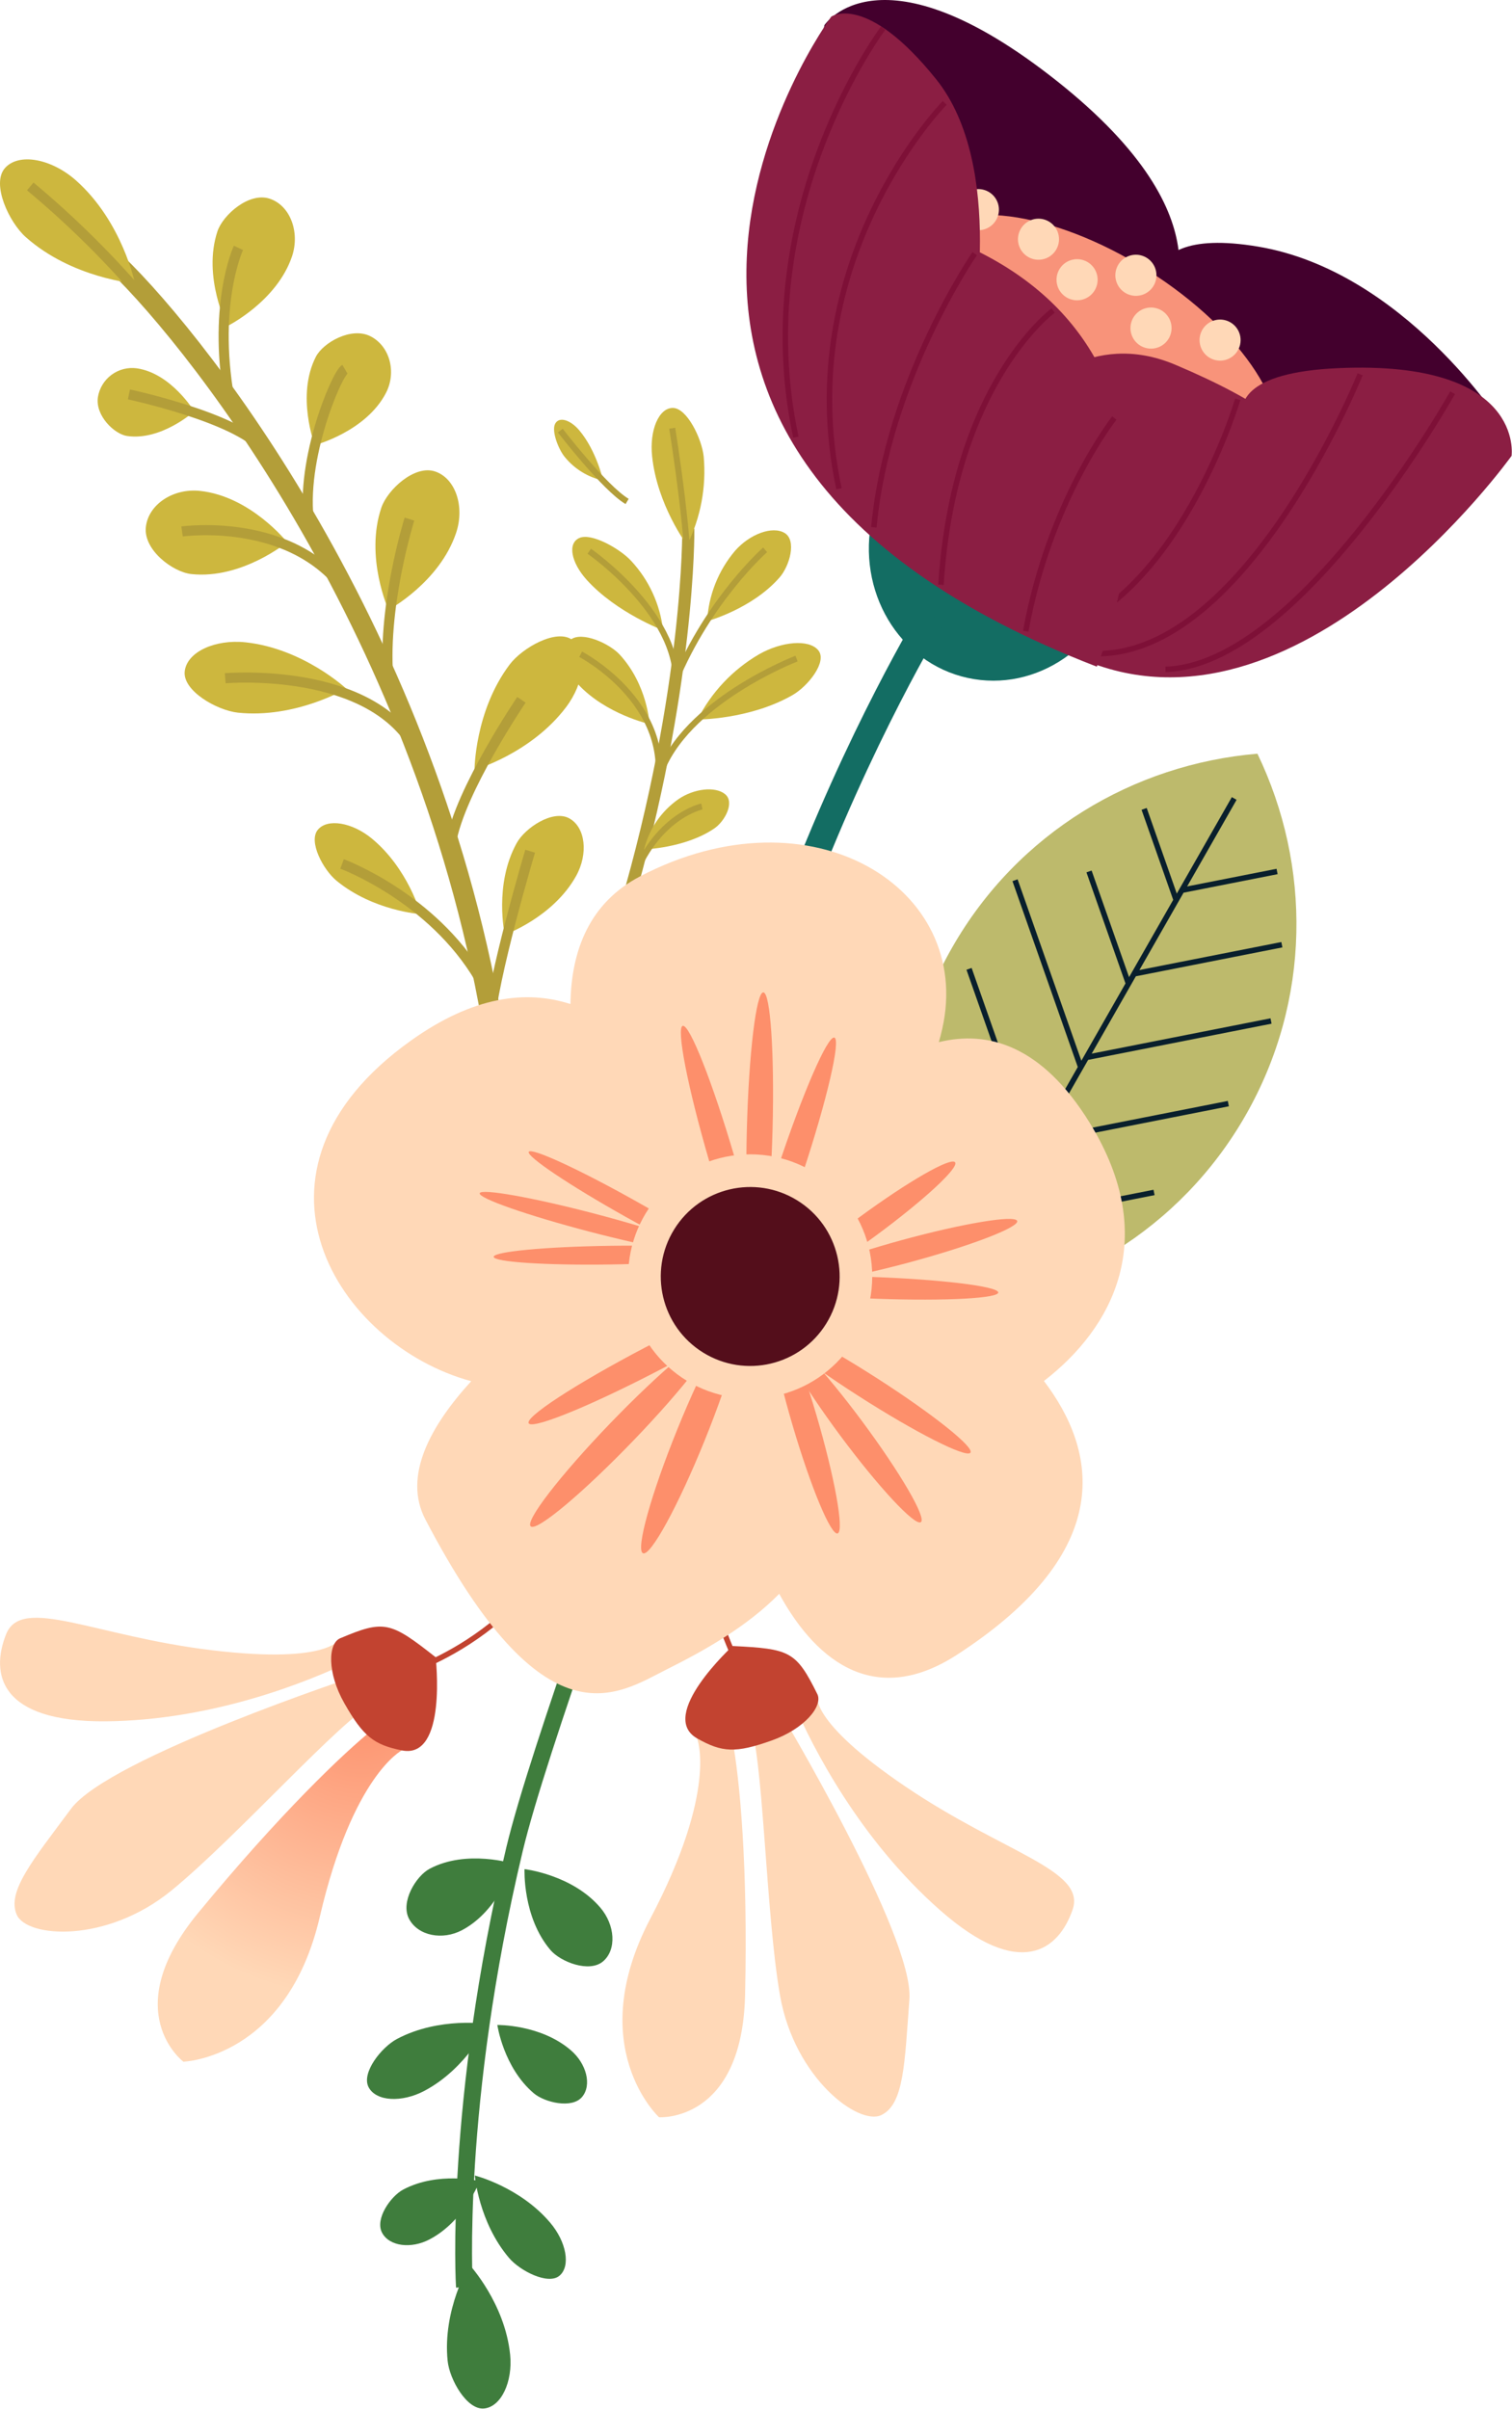
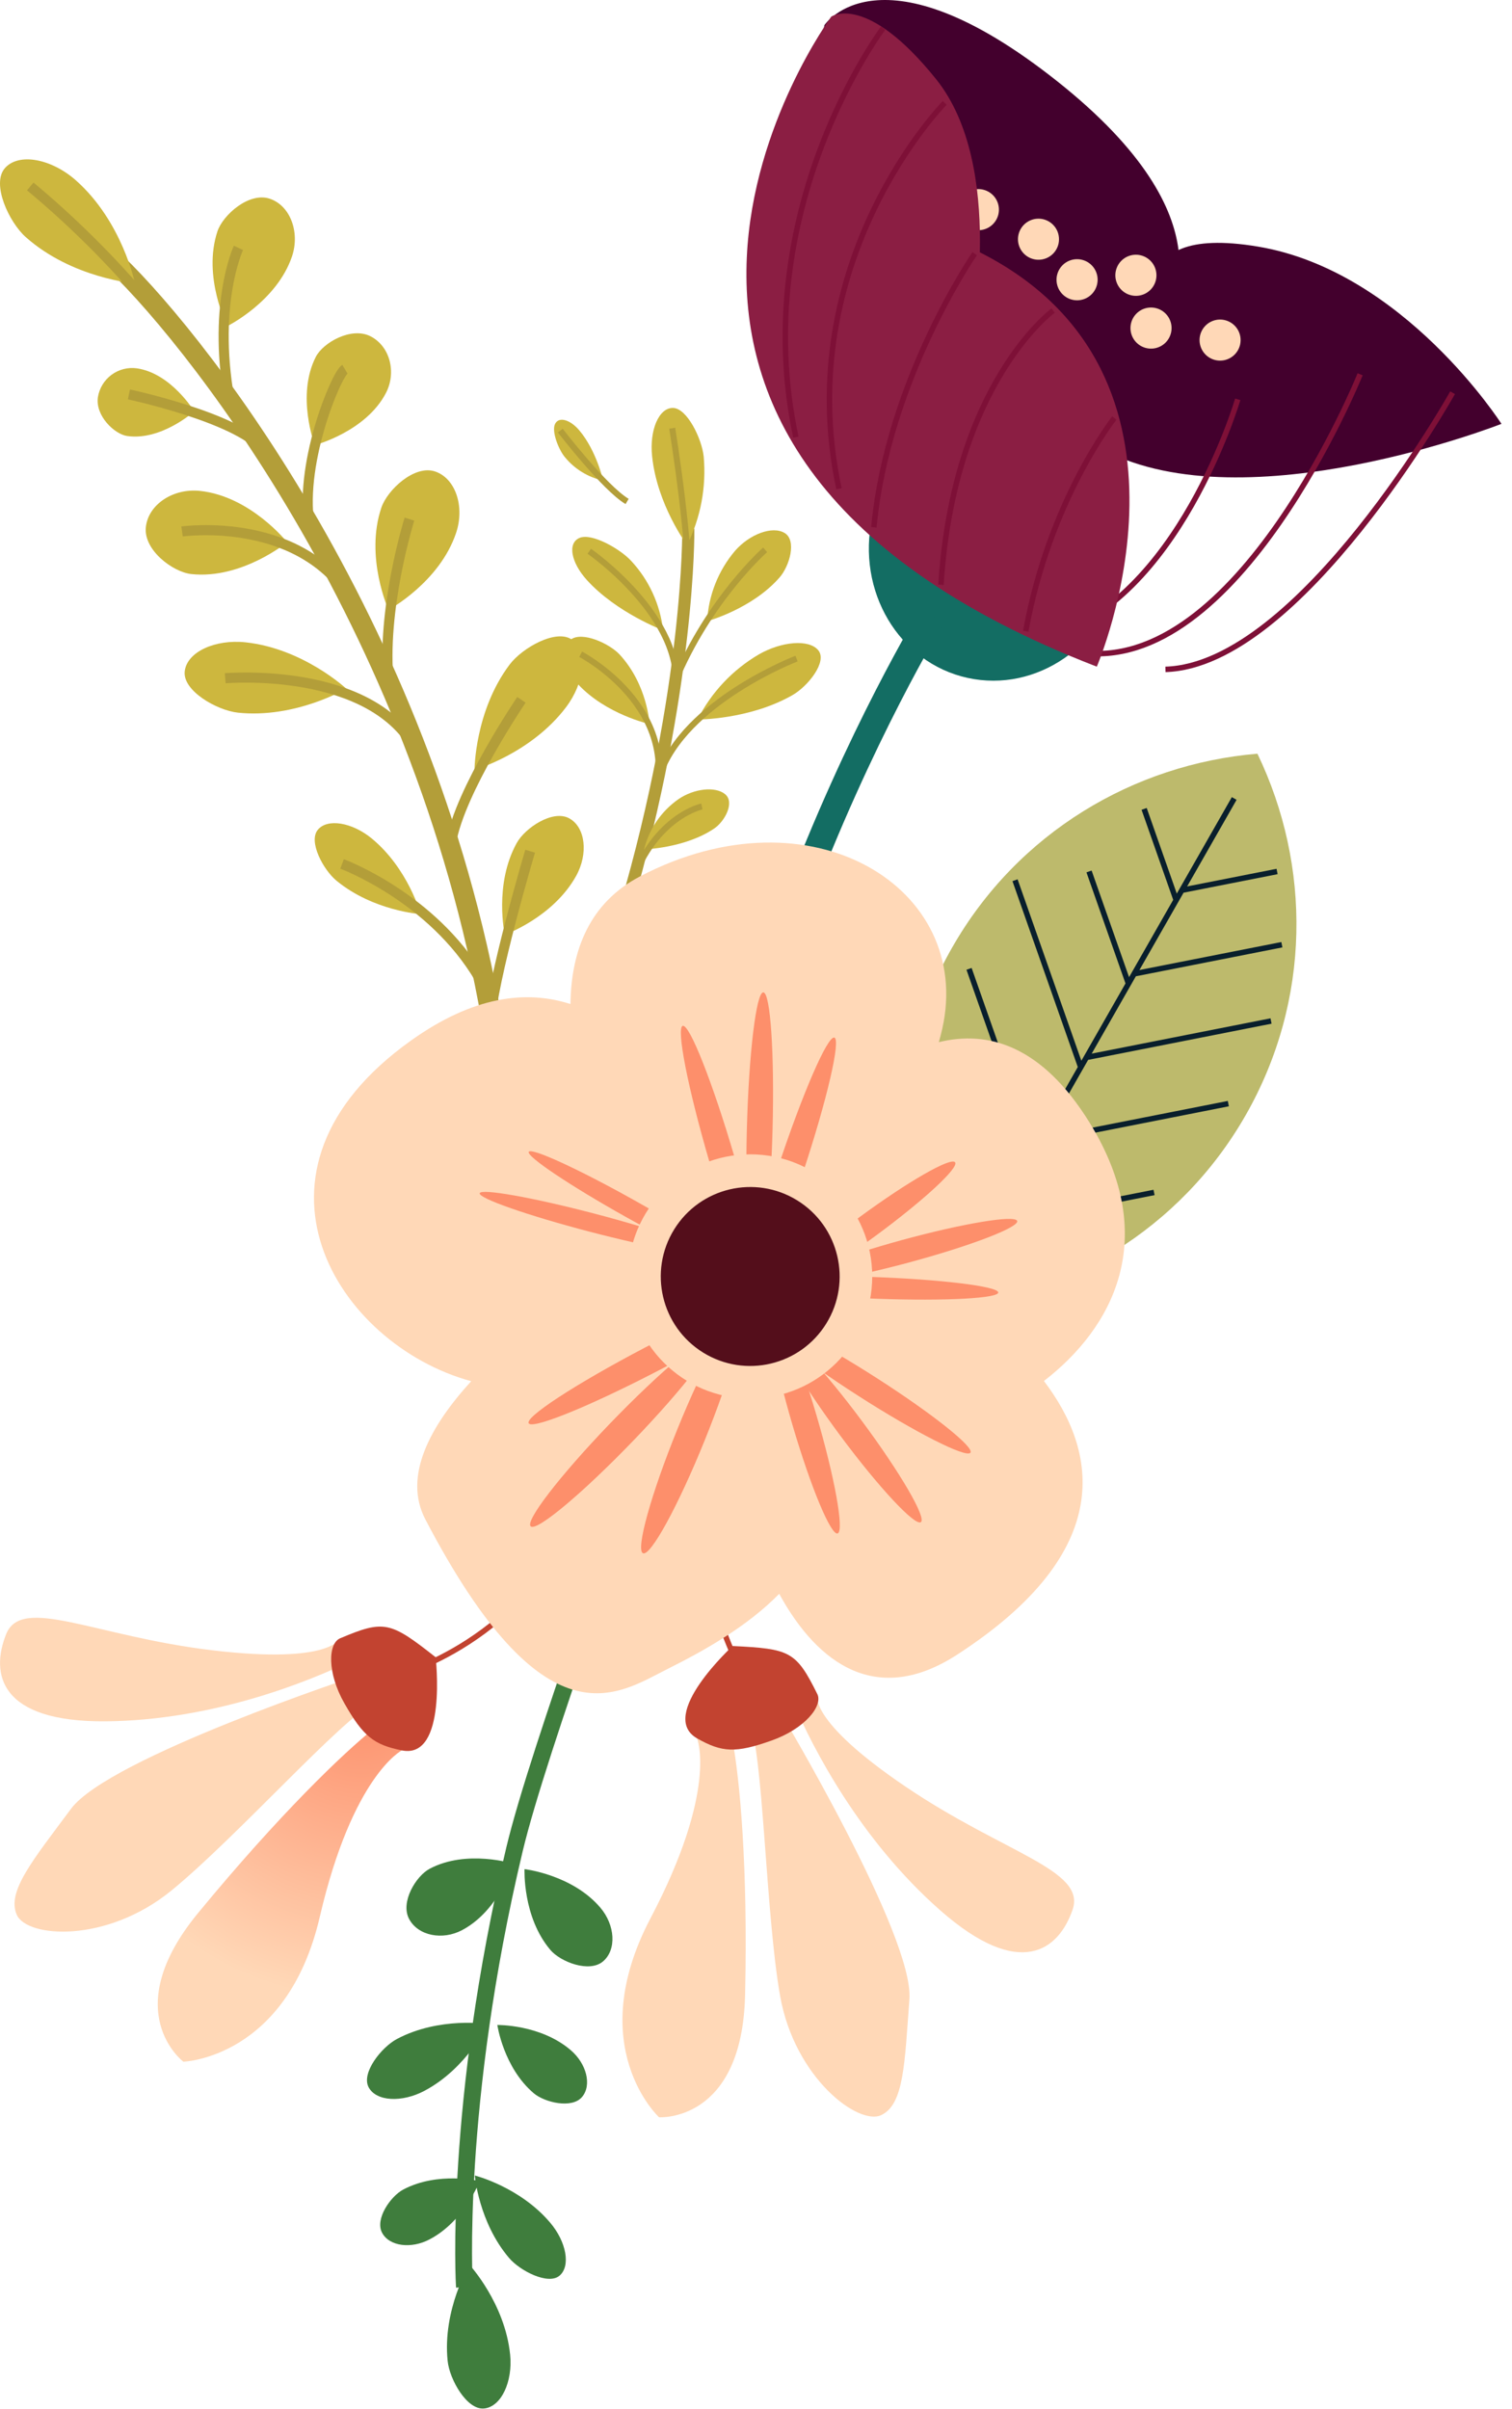
<svg xmlns="http://www.w3.org/2000/svg" width="540" height="860" viewBox="0 0 540 860" fill="none">
  <path d="M210.39 576.466C198.52 610.916 188.03 642.176 183.73 660.206C162.02 751.316 165.81 815.716 165.86 816.346" stroke="#3F7D3D" stroke-width="6" stroke-miterlimit="10" />
  <path d="M167.65 808.396C167.65 808.396 157.99 824.396 159.87 842.716C160.55 849.346 166.72 860.296 172.87 859.716C179.02 859.136 183.17 850.136 182.19 840.486C180.33 822.126 167.65 808.396 167.65 808.396Z" fill="#3F7D3D" />
  <path d="M169.57 776.546C169.57 776.546 170.94 793.156 181.76 805.926C185.67 810.566 195.76 815.756 199.83 812.306C203.9 808.856 202.23 800.166 196.53 793.436C185.73 780.626 169.57 776.546 169.57 776.546Z" fill="#3F7D3D" />
  <path d="M177.62 722.826C177.62 722.826 179.81 737.996 190.62 747.186C194.54 750.496 204.24 752.796 207.86 748.536C211.48 744.276 209.44 736.536 203.76 731.746C192.97 722.546 177.62 722.826 177.62 722.826Z" fill="#3F7D3D" />
  <path d="M171.29 778.546C171.29 778.546 156.49 774.986 144.04 781.546C139.52 783.946 133.85 792.036 136.44 796.956C139.03 801.876 146.89 802.816 153.44 799.336C165.91 792.806 171.29 778.546 171.29 778.546Z" fill="#3F7D3D" />
  <path d="M174.24 722.486C174.24 722.486 157 719.756 141.78 727.806C136.27 730.726 128.94 739.916 131.65 745.046C134.36 750.176 143.56 750.566 151.58 746.326C166.8 738.276 174.24 722.486 174.24 722.486Z" fill="#3F7D3D" />
  <path d="M183.33 665.266C183.33 665.266 166.74 660.006 153.45 667.056C148.62 669.606 142.89 678.916 146.1 684.966C149.31 691.016 158.03 692.676 165.03 688.966C178.33 681.926 183.33 665.266 183.33 665.266Z" fill="#3F7D3D" />
  <path d="M187.33 667.186C187.33 667.186 186.57 684.296 196.59 696.066C200.23 700.326 210.48 704.296 215.38 700.116C220.28 695.936 219.69 687.116 214.38 680.906C204.36 669.146 187.33 667.186 187.33 667.186Z" fill="#3F7D3D" />
  <path d="M143.549 624.776C143.549 624.776 125.959 633.676 114.209 684.226C102.459 734.776 65.49 735.926 65.49 735.926C65.49 735.926 41.739 718.026 70.779 682.806C99.82 647.586 122.559 625.806 133.529 617.036C144.499 608.266 143.549 624.776 143.549 624.776Z" fill="url(#paint0_radial)" />
  <path d="M128.029 597.986C128.029 597.986 38.969 627.336 25.369 645.646C11.77 663.956 2.359 675.166 5.969 683.446C9.579 691.726 37.969 693.756 61.139 674.896C84.309 656.036 122.769 612.736 133.309 608.206C143.849 603.676 128.029 597.986 128.029 597.986Z" fill="url(#paint1_radial)" />
  <path d="M121.45 584.756C121.45 584.756 118.339 594.116 76.029 589.096C33.719 584.076 7.769 569.346 2.179 583.346C-3.41 597.346 -0.381 614.776 37.84 614.426C76.059 614.076 110.27 600.266 125.759 592.716C141.249 585.166 121.45 584.756 121.45 584.756Z" fill="url(#paint2_radial)" />
  <path d="M155.58 591.546C155.58 591.546 159.84 628.036 143.58 624.816C133.58 622.816 129.74 619.876 122.98 607.976C116.78 597.076 117.15 586.616 121.48 584.796C137.23 578.116 139.42 578.816 155.58 591.546Z" fill="#C24330" />
  <path d="M141.289 598.226C141.289 598.226 188.749 586.146 206.879 536.946" stroke="#C24330" stroke-width="1.95" stroke-miterlimit="10" />
  <path d="M248.97 620.596C248.97 620.596 256.47 638.826 232.31 684.756C208.15 730.686 235.37 755.756 235.37 755.756C235.37 755.756 265.05 757.756 266.1 712.106C267.15 666.456 264.21 635.106 261.61 621.306C259.01 607.506 248.97 620.596 248.97 620.596Z" fill="url(#paint3_radial)" />
  <path d="M278.27 610.476C278.27 610.476 326.51 690.936 324.79 713.646C323.07 736.356 322.91 751.026 314.79 754.966C306.67 758.906 283.79 741.796 278.6 712.406C273.41 683.016 272.6 625.076 267.6 614.756C262.6 604.436 278.27 610.476 278.27 610.476Z" fill="url(#paint4_radial)" />
  <path d="M291.9 604.756C291.9 604.756 288.13 613.886 323.43 637.756C358.73 661.626 387.97 667.416 383.07 681.666C378.17 695.916 364.46 707.116 335.77 681.876C307.08 656.636 290.22 623.806 283.43 607.966C276.64 592.126 291.9 604.756 291.9 604.756Z" fill="url(#paint5_radial)" />
  <path d="M261.66 587.546C261.66 587.546 234.57 612.376 249.01 620.546C257.87 625.546 262.71 625.856 275.61 621.266C287.43 617.076 293.98 608.916 291.9 604.706C284.3 589.416 282.18 588.546 261.66 587.546Z" fill="#C24330" />
  <path d="M268.08 601.986C268.08 601.986 240.08 561.816 258.5 512.736" stroke="#C24330" stroke-width="1.95" stroke-miterlimit="10" />
  <path d="M444.9 398.036C421.48 439.036 380.06 463.446 335.9 467.176C316.69 427.276 316.66 379.176 340.08 338.176C363.5 297.176 404.93 272.756 449.08 269.036C468.3 308.946 468.32 357.016 444.9 398.036Z" fill="#BDBA6C" />
  <path d="M440.789 285.016L340.849 460.006" stroke="#091F2C" stroke-width="1.95" stroke-miterlimit="10" />
  <path d="M419.96 320.996L408.62 288.736" stroke="#091F2C" stroke-width="1.95" stroke-miterlimit="10" />
  <path d="M402.92 350.836L388.94 311.066" stroke="#091F2C" stroke-width="1.95" stroke-miterlimit="10" />
  <path d="M385.88 380.666L362.51 314.196" stroke="#091F2C" stroke-width="1.95" stroke-miterlimit="10" />
  <path d="M368.839 410.506L346.089 345.836" stroke="#091F2C" stroke-width="1.95" stroke-miterlimit="10" />
  <path d="M351.799 440.346L339.13 404.336" stroke="#091F2C" stroke-width="1.95" stroke-miterlimit="10" />
  <path d="M422.549 317.686L456.1 311.076" stroke="#091F2C" stroke-width="1.95" stroke-miterlimit="10" />
  <path d="M405.5 347.526L457.81 337.216" stroke="#091F2C" stroke-width="1.95" stroke-miterlimit="10" />
  <path d="M388.459 377.366L453.939 364.446" stroke="#091F2C" stroke-width="1.95" stroke-miterlimit="10" />
  <path d="M371.42 407.206L438.69 393.936" stroke="#091F2C" stroke-width="1.95" stroke-miterlimit="10" />
  <path d="M354.38 437.036L412.16 425.646" stroke="#091F2C" stroke-width="1.95" stroke-miterlimit="10" />
  <path d="M294.45 8.966C294.45 8.966 314.31 -21.134 377.53 28.966C440.75 79.066 416.95 110.966 416.4 113.496C415.85 116.026 397.4 79.286 449.4 88.046C501.4 96.806 536.23 151.296 536.23 151.296C536.23 151.296 445.34 186.996 394.54 160.816C343.74 134.636 286.67 44.366 294.45 8.966Z" fill="url(#paint6_linear)" />
-   <path d="M453.768 164.425C463.806 148.497 444.157 118.073 409.881 96.471C375.604 74.87 339.68 70.27 329.642 86.198C319.604 102.126 339.253 132.55 373.529 154.152C407.806 175.754 443.73 180.353 453.768 164.425Z" fill="#F8937A" />
  <path d="M356.59 76.406C356.279 77.825 355.554 79.119 354.507 80.125C353.46 81.132 352.139 81.805 350.709 82.06C349.28 82.315 347.807 82.141 346.477 81.558C345.146 80.976 344.019 80.012 343.236 78.789C342.454 77.566 342.052 76.138 342.081 74.686C342.111 73.234 342.57 71.824 343.401 70.633C344.232 69.442 345.397 68.525 346.75 67.997C348.103 67.469 349.582 67.354 351 67.666C352.899 68.085 354.555 69.24 355.603 70.879C356.651 72.518 357.006 74.506 356.59 76.406Z" fill="#FFD8B7" />
  <path d="M400.49 204.226C394.73 230.466 370.14 247.366 345.57 241.976C321 236.586 305.76 210.926 311.52 184.686C317.28 158.446 341.88 141.546 366.44 146.936C391 152.326 406.26 177.986 400.49 204.226Z" fill="#136D63" />
-   <path d="M368.97 140.206C368.97 140.206 389.04 117.206 419.78 130.206C450.52 143.206 468.05 155.826 464.99 165.756C461.93 175.686 410.97 134.396 477.85 131.416C544.73 128.436 539.85 162.716 539.85 162.716C539.85 162.716 463.36 269.616 385.3 234.806C307.24 199.996 368.97 140.206 368.97 140.206Z" fill="url(#paint7_linear)" />
  <path d="M518.78 140.186C518.78 140.186 464.26 237.546 416.24 238.936" stroke="#7E1037" stroke-width="1.95" stroke-miterlimit="10" />
  <path d="M485.76 133.596C485.76 133.596 442.08 241.966 385.12 232.766" stroke="#7E1037" stroke-width="1.95" stroke-miterlimit="10" />
  <path d="M442.05 142.546C442.05 142.546 420.88 214.766 373.67 227.596" stroke="#7E1037" stroke-width="1.95" stroke-miterlimit="10" />
  <path d="M391.71 237.966C391.71 237.966 436.71 133.856 349.97 90.076C263.23 46.296 346.86 120.326 346.86 120.326C346.86 120.326 359.35 59.446 334.37 28.326C309.39 -2.794 296.87 5.956 296.87 5.956C296.87 5.956 184.83 158.076 391.71 237.966Z" fill="url(#paint8_linear)" />
  <path d="M315.42 10.036C315.42 10.036 266.81 74.466 284.24 156.036" stroke="#7E1037" stroke-width="1.95" stroke-miterlimit="10" />
  <path d="M337.39 36.736C337.39 36.736 282.21 92.866 299.63 174.456" stroke="#7E1037" stroke-width="1.95" stroke-miterlimit="10" />
  <path d="M348.1 90.546C348.1 90.546 316.99 135.626 312.1 188.216" stroke="#7E1037" stroke-width="1.95" stroke-miterlimit="10" />
  <path d="M376.12 110.846C376.12 110.846 340.59 136.846 336.06 208.736" stroke="#7E1037" stroke-width="1.95" stroke-miterlimit="10" />
  <path d="M397.97 149.216C397.97 149.216 374.74 178.666 366.34 225.316" stroke="#7E1037" stroke-width="1.95" stroke-miterlimit="10" />
  <path d="M332.97 219.766C332.97 219.766 228.37 390.296 253.46 541.606" stroke="#136D63" stroke-width="9.73" stroke-miterlimit="10" />
  <path d="M378.05 86.966C377.738 88.381 377.014 89.672 375.969 90.675C374.923 91.679 373.604 92.35 372.178 92.605C370.752 92.859 369.282 92.685 367.954 92.105C366.627 91.524 365.501 90.563 364.72 89.343C363.938 88.123 363.535 86.699 363.563 85.25C363.59 83.802 364.046 82.394 364.873 81.204C365.7 80.014 366.862 79.097 368.21 78.567C369.558 78.037 371.034 77.918 372.45 78.226C374.351 78.643 376.009 79.797 377.06 81.436C378.11 83.075 378.466 85.064 378.05 86.966Z" fill="#FFD8B7" />
  <path d="M391.84 101.426C391.529 102.845 390.804 104.139 389.757 105.145C388.71 106.152 387.389 106.825 385.959 107.08C384.53 107.335 383.057 107.16 381.727 106.578C380.396 105.996 379.269 105.032 378.486 103.809C377.704 102.586 377.302 101.158 377.331 99.706C377.361 98.254 377.82 96.844 378.651 95.653C379.482 94.463 380.647 93.545 382 93.017C383.353 92.489 384.832 92.374 386.25 92.686C387.191 92.892 388.082 93.282 388.873 93.833C389.663 94.384 390.338 95.085 390.857 95.897C391.376 96.709 391.73 97.615 391.899 98.564C392.067 99.513 392.047 100.485 391.84 101.426Z" fill="#FFD8B7" />
  <path d="M412.85 99.836C412.539 101.255 411.814 102.549 410.767 103.555C409.72 104.562 408.399 105.235 406.969 105.49C405.54 105.745 404.067 105.571 402.737 104.988C401.406 104.406 400.279 103.442 399.496 102.219C398.714 100.996 398.312 99.568 398.341 98.116C398.371 96.665 398.83 95.254 399.661 94.063C400.492 92.873 401.657 91.955 403.01 91.427C404.363 90.899 405.842 90.784 407.26 91.096C409.159 91.515 410.815 92.671 411.863 94.309C412.911 95.948 413.266 97.936 412.85 99.836Z" fill="#FFD8B7" />
  <path d="M418.25 118.676C417.939 120.094 417.215 121.389 416.169 122.395C415.123 123.402 413.802 124.076 412.373 124.332C410.944 124.587 409.471 124.414 408.141 123.832C406.81 123.251 405.682 122.289 404.899 121.066C404.116 119.844 403.713 118.417 403.741 116.965C403.769 115.514 404.226 114.103 405.056 112.912C405.886 111.721 407.05 110.802 408.401 110.272C409.753 109.743 411.231 109.626 412.65 109.936C414.551 110.353 416.209 111.507 417.26 113.147C418.31 114.786 418.666 116.775 418.25 118.676Z" fill="#FFD8B7" />
  <path d="M442.9 122.976C442.587 124.391 441.862 125.682 440.817 126.686C439.771 127.689 438.451 128.36 437.025 128.613C435.598 128.867 434.128 128.692 432.8 128.11C431.473 127.529 430.348 126.567 429.567 125.346C428.786 124.125 428.385 122.7 428.413 121.251C428.442 119.802 428.9 118.394 429.728 117.205C430.557 116.016 431.719 115.1 433.069 114.571C434.418 114.043 435.894 113.926 437.31 114.236C438.251 114.442 439.142 114.832 439.933 115.383C440.723 115.934 441.398 116.635 441.917 117.447C442.436 118.259 442.79 119.165 442.959 120.114C443.127 121.063 443.107 122.035 442.9 122.976Z" fill="#FFD8B7" />
  <path d="M81.18 116.406C81.18 116.406 72.249 98.806 77.669 82.546C79.669 76.656 88.98 68.466 96.329 70.926C103.68 73.386 107.14 82.846 104.33 91.406C98.879 107.666 81.18 116.406 81.18 116.406Z" fill="#CDB73E" />
  <path d="M69.36 146.836C69.36 146.836 57.61 157.426 45.36 155.626C40.88 154.956 33.97 148.416 34.97 141.746C35.492 138.557 37.24 135.698 39.841 133.78C42.441 131.861 45.688 131.035 48.89 131.476C61.19 133.286 69.36 146.836 69.36 146.836Z" fill="#CDB73E" />
  <path d="M180.28 333.636C180.28 333.636 176.33 315.726 184.56 300.886C187.56 295.496 197.44 288.886 203.3 292.106C209.16 295.326 210.12 304.816 205.77 312.646C197.54 327.486 180.28 333.636 180.28 333.636Z" fill="#CDB73E" />
  <path d="M123.66 245.816C123.66 245.816 105.6 256.546 84.97 254.386C77.5 253.586 65.19 246.596 65.97 239.646C66.75 232.696 76.81 228.126 87.68 229.276C108.27 231.476 123.66 245.816 123.66 245.816Z" fill="#CDB73E" />
  <path d="M102.55 193.546C102.55 193.546 86.35 206.856 68.329 204.916C61.789 204.226 51.219 196.376 52.09 188.176C52.959 179.976 61.989 174.176 71.48 175.236C89.51 177.166 102.55 193.546 102.55 193.546Z" fill="#CDB73E" />
  <path d="M112.42 158.886C112.42 158.886 105.69 141.196 112.82 127.326C115.4 122.326 125.48 116.496 132.38 120.066C139.28 123.636 141.64 132.886 137.87 140.206C130.73 154.076 112.42 158.886 112.42 158.886Z" fill="#CDB73E" />
  <path d="M150.24 326.306C150.24 326.306 133.39 325.186 120.24 314.426C115.48 310.536 110.05 300.426 113.49 296.216C116.93 292.006 125.76 293.586 132.67 299.216C145.82 310.006 150.24 326.306 150.24 326.306Z" fill="#CDB73E" />
  <path d="M169.47 274.796C169.47 274.796 169.53 253.796 182.02 237.206C186.55 231.206 198.87 224.206 204.45 228.456C210.03 232.706 208.76 243.676 202.18 252.406C189.68 268.976 169.47 274.796 169.47 274.796Z" fill="#CDB73E" />
  <path d="M138.76 217.696C138.76 217.696 130.25 198.886 136.19 181.236C138.34 174.846 148.04 165.806 155.4 168.296C162.76 170.786 166.03 180.916 162.89 190.226C156.97 207.876 138.76 217.696 138.76 217.696Z" fill="#CDB73E" />
  <path d="M177.91 378.306C156.65 231.546 72.439 123.886 41.59 94.116" stroke="#B39E39" stroke-width="7.23" stroke-miterlimit="10" />
  <path d="M85.159 88.476C85.159 88.476 75.26 109.656 82.559 145.866" stroke="#B39E39" stroke-width="3.61" stroke-miterlimit="10" />
  <path d="M46.05 140.786C46.05 140.786 84.389 148.986 93.79 160.226" stroke="#B39E39" stroke-width="3.61" stroke-miterlimit="10" />
  <path d="M123.18 131.786C120.07 133.616 106.12 166.946 110.88 189.306" stroke="#B39E39" stroke-width="3.61" stroke-miterlimit="10" />
  <path d="M65.019 189.706C65.019 189.706 108.86 183.506 126.74 216.306" stroke="#B39E39" stroke-width="3.61" stroke-miterlimit="10" />
  <path d="M146.23 185.296C146.23 185.296 136.02 217.836 138.87 244.096" stroke="#B39E39" stroke-width="3.61" stroke-miterlimit="10" />
  <path d="M80.439 242.106C80.439 242.106 133.56 237.436 149.18 268.766" stroke="#B39E39" stroke-width="3.61" stroke-miterlimit="10" />
  <path d="M186.23 249.796C186.23 249.796 164.14 282.326 161.07 300.896" stroke="#B39E39" stroke-width="3.61" stroke-miterlimit="10" />
  <path d="M122.17 308.386C122.17 308.386 154.28 320.246 171.36 349.326" stroke="#B39E39" stroke-width="3.61" stroke-miterlimit="10" />
  <path d="M189.34 303.836C189.34 303.836 175.7 349.546 174.71 366.916" stroke="#B39E39" stroke-width="3.61" stroke-miterlimit="10" />
  <path d="M48.209 101.176C48.209 101.176 25.779 99.366 9.21 84.646C3.21 79.326 -3.18 65.586 1.77 59.996C6.72 54.406 18.38 56.656 27.14 64.406C43.709 79.116 48.209 101.176 48.209 101.176Z" fill="#CDB73E" />
  <path d="M10.8 66.546C25.893 79.114 39.853 92.984 52.52 107.996" stroke="#B39E39" stroke-width="3.61" stroke-miterlimit="10" />
  <path d="M216.78 352.306C221.721 346.548 228.116 342.221 235.3 339.776C239.72 338.206 249.02 337.606 251.04 340.226C253.06 342.846 249.04 346.936 242.61 349.226C230.37 353.546 216.78 352.306 216.78 352.306Z" fill="#CDB73E" />
-   <path d="M246.4 342.076C243.8 342.256 221.05 344.196 201.77 364.766" stroke="#B39E39" stroke-width="2.17" stroke-miterlimit="10" />
  <path d="M215.42 171.546C210.049 170.384 205.231 167.437 201.75 163.186C199.53 160.556 196.86 153.886 198.27 151.246C199.68 148.606 203.68 149.816 206.91 153.636C213.04 160.896 215.42 171.546 215.42 171.546Z" fill="#CDB73E" />
  <path d="M218.48 340.376C220.18 335.043 221.813 329.709 223.38 324.376C246.38 245.786 245.84 189.376 245.82 188.836" stroke="#B39E39" stroke-width="4.33" stroke-miterlimit="10" />
  <path d="M245.39 194.546C250.246 184.769 252.298 173.838 251.32 162.966C250.66 156.646 245.38 145.656 240.32 145.616C235.26 145.576 231.93 153.616 232.89 162.796C234.67 180.276 245.39 194.546 245.39 194.546Z" fill="#CDB73E" />
  <path d="M236.81 224.976C235.76 215.756 231.798 207.111 225.5 200.296C221.65 196.036 211.41 190.146 207 191.996C202.59 193.846 203.94 200.766 209.55 206.996C220.2 218.756 236.81 224.976 236.81 224.976Z" fill="#CDB73E" />
  <path d="M231.97 258.456C231.97 258.456 231.29 244.456 221.28 233.616C217.64 229.716 208.04 225.326 203.93 228.236C199.82 231.146 201.12 238.506 206.39 244.186C216.37 254.986 231.97 258.456 231.97 258.456Z" fill="#CDB73E" />
  <path d="M252.56 221.736C252.56 221.736 268.56 217.396 278.4 206.146C281.99 202.066 284.62 192.896 280.23 190.256C275.84 187.616 267.73 190.666 262.53 196.596C256.538 203.655 253.035 212.489 252.56 221.736Z" fill="#CDB73E" />
  <path d="M249.13 256.826C249.13 256.826 267.61 256.936 283.03 248.126C288.6 244.936 295.56 236.176 292.25 232.126C288.94 228.076 279.16 228.936 271.04 233.576C261.66 239.068 254.055 247.138 249.13 256.826Z" fill="#CDB73E" />
  <path d="M230.03 303.196C230.03 303.196 244.77 302.756 255.11 295.716C258.86 293.166 262.49 286.406 258.98 283.496C255.47 280.586 247.87 281.496 242.42 285.186C236.224 289.47 231.815 295.878 230.03 303.196Z" fill="#CDB73E" />
  <path d="M207.38 233.546C207.38 233.546 244.04 252.656 233.31 286.866" stroke="#B39E39" stroke-width="2.17" stroke-miterlimit="10" />
  <path d="M273.26 196.266C273.26 196.266 253.26 213.826 240.98 243.446" stroke="#B39E39" stroke-width="2.17" stroke-miterlimit="10" />
  <path d="M210.45 196.766C210.45 196.766 244.97 220.666 241.18 247.116" stroke="#B39E39" stroke-width="2.17" stroke-miterlimit="10" />
  <path d="M284.48 235.076C284.48 235.076 244.35 250.486 235.48 276.936" stroke="#B39E39" stroke-width="2.17" stroke-miterlimit="10" />
  <path d="M250.67 287.866C250.67 287.866 234.13 291.336 225.67 314.926" stroke="#B39E39" stroke-width="2.17" stroke-miterlimit="10" />
  <path d="M240.08 152.856C240.08 152.856 247.42 198.406 245.48 211.986" stroke="#B39E39" stroke-width="2.17" stroke-miterlimit="10" />
  <path d="M200.11 153.706C200.11 153.706 215.87 174.196 223.97 178.996" stroke="#B39E39" stroke-width="2.17" stroke-miterlimit="10" />
  <path d="M389.19 400.806C372.06 373.016 352.749 367.736 335.299 371.996C335.76 370.386 336.18 368.766 336.54 367.156C347.76 317.096 289.94 280.846 228.67 312.786C210.6 322.196 203.99 339.156 203.73 358.396C187.85 353.276 168.93 355.616 146.73 371.466C81.249 418.146 120.36 479.986 168.29 493.026C153.72 508.946 143.85 526.926 151.91 542.346C194.66 624.136 220.46 604.726 238.21 595.846C251.6 589.156 266.82 580.616 278.29 568.916C292.18 594.316 313.419 609.036 341.77 590.676C399.329 553.406 391.639 517.676 372.829 492.946C397.319 474.076 414.65 442.126 389.19 400.806Z" fill="url(#paint9_radial)" />
-   <path d="M217.679 444.696C240.549 444.366 259.109 445.586 259.129 447.436C259.149 449.286 240.639 451.036 217.769 451.366C194.899 451.696 176.339 450.466 176.309 448.626C176.279 446.786 194.809 445.016 217.679 444.696Z" fill="#FD8F6B" />
  <path d="M212.229 433.186C234.359 438.976 251.92 445.116 251.45 446.896C250.979 448.676 232.67 445.436 210.54 439.646C188.41 433.856 170.86 427.716 171.32 425.936C171.78 424.156 190.109 427.396 212.229 433.186Z" fill="#FD8F6B" />
  <path d="M226.61 428.476C246.61 439.646 262.01 450.016 261.11 451.626C260.21 453.236 243.3 445.476 223.35 434.296C203.4 423.116 187.969 412.756 188.839 411.146C189.709 409.536 206.65 417.296 226.61 428.476Z" fill="#FD8F6B" />
  <path d="M262.25 412.746C269.95 438.996 274.25 460.746 271.74 461.236C269.23 461.726 261.05 440.926 253.35 414.676C245.65 388.426 241.4 366.676 243.86 366.176C246.32 365.676 254.55 386.546 262.25 412.746Z" fill="#FD8F6B" />
  <path d="M275.91 403.326C275.19 430.396 272.55 452.326 270.02 452.246C267.49 452.166 266.02 430.246 266.73 403.146C267.44 376.046 270.08 354.146 272.62 354.226C275.16 354.306 276.62 376.256 275.91 403.326Z" fill="#FD8F6B" />
  <path d="M286.769 418.596C278.159 444.596 269.199 465.256 266.769 464.656C264.339 464.056 269.34 442.466 277.96 416.426C286.58 390.386 295.53 369.766 297.96 370.366C300.389 370.966 295.389 392.546 286.769 418.596Z" fill="#FD8F6B" />
  <path d="M312.56 441.246C295.29 453.916 280.07 462.646 278.56 460.746C277.05 458.846 289.819 447.036 307.09 434.366C324.36 421.696 339.569 412.976 341.09 414.876C342.609 416.776 329.82 428.546 312.56 441.246Z" fill="#FD8F6B" />
  <path d="M326.03 450.266C304.39 456.176 285.97 459.266 284.88 457.166C283.79 455.066 300.46 448.556 322.1 442.646C343.74 436.736 362.16 433.646 363.25 435.756C364.34 437.866 347.67 444.356 326.03 450.266Z" fill="#FD8F6B" />
  <path d="M313.56 463.606C289.23 462.756 269.02 460.316 268.41 458.156C267.8 455.996 287.03 454.946 311.36 455.806C335.69 456.666 355.9 459.096 356.51 461.256C357.12 463.416 337.89 464.466 313.56 463.606Z" fill="#FD8F6B" />
  <path d="M241.969 510.036C251.449 486.676 261.289 468.686 263.969 469.846C266.649 471.006 261.119 490.846 251.639 514.236C242.159 537.626 232.319 555.596 229.639 554.436C226.959 553.276 232.479 533.396 241.969 510.036Z" fill="#FD8F6B" />
  <path d="M217.85 508.136C235.85 489.466 252.29 475.646 254.66 477.266C257.03 478.886 244.38 495.336 226.41 514.006C208.44 532.676 191.97 546.546 189.6 544.886C187.23 543.226 199.88 526.816 217.85 508.136Z" fill="#FD8F6B" />
  <path d="M230.259 481.066C255.039 468.066 276.69 459.066 278.61 461.066C280.53 463.066 262.009 475.136 237.229 488.136C212.449 501.136 190.8 510.136 188.88 508.136C186.96 506.136 205.479 494.066 230.259 481.066Z" fill="#FD8F6B" />
  <path d="M306.589 498.286C286.289 485.286 271.27 473.286 273.04 471.506C274.81 469.726 292.689 478.806 312.989 491.816C333.289 504.826 348.3 516.816 346.54 518.596C344.78 520.376 326.879 511.296 306.589 498.286Z" fill="#FD8F6B" />
  <path d="M300.17 512.546C286.46 494.096 277.08 477.956 279.22 476.546C281.36 475.136 294.22 488.896 307.92 507.346C321.62 525.796 331 541.936 328.87 543.346C326.74 544.756 313.88 530.986 300.17 512.546Z" fill="#FD8F6B" />
  <path d="M283.04 508.686C276.46 486.316 273.04 467.346 275.38 466.326C277.72 465.306 284.97 482.616 291.54 504.986C298.11 527.356 301.54 546.326 299.2 547.346C296.86 548.366 289.62 531.056 283.04 508.686Z" fill="#FD8F6B" />
  <path d="M267.93 499.196C291.998 499.196 311.51 479.685 311.51 455.616C311.51 431.548 291.998 412.036 267.93 412.036C243.861 412.036 224.35 431.548 224.35 455.616C224.35 479.685 243.861 499.196 267.93 499.196Z" fill="url(#paint10_radial)" />
  <path d="M295.101 472.441C304.376 457.436 299.73 437.754 284.725 428.479C269.72 419.205 250.038 423.85 240.763 438.855C231.489 453.86 236.134 473.543 251.139 482.817C266.144 492.092 285.827 487.446 295.101 472.441Z" fill="#540E1B" />
  <defs>
    <radialGradient id="paint0_radial" cx="0" cy="0" r="1" gradientUnits="userSpaceOnUse" gradientTransform="translate(129.199 607.716) scale(105.75)">
      <stop stop-color="#FD8F6B" />
      <stop offset="1" stop-color="#FFD8B7" />
    </radialGradient>
    <radialGradient id="paint1_radial" cx="0" cy="0" r="1" gradientUnits="userSpaceOnUse" gradientTransform="translate(17029.6 63848.8) scale(13931.3 9677.47)">
      <stop stop-color="#FD8F6B" />
      <stop offset="1" stop-color="#FFD8B7" />
    </radialGradient>
    <radialGradient id="paint2_radial" cx="0" cy="0" r="1" gradientUnits="userSpaceOnUse" gradientTransform="translate(17015.6 26128.7) scale(13924 3909.38)">
      <stop stop-color="#FD8F6B" />
      <stop offset="1" stop-color="#FFD8B7" />
    </radialGradient>
    <radialGradient id="paint3_radial" cx="0" cy="0" r="1" gradientUnits="userSpaceOnUse" gradientTransform="translate(740589 -70236.6) rotate(-139.461) scale(4654.35 14890.3)">
      <stop stop-color="#FD8F6B" />
      <stop offset="1" stop-color="#FFD8B7" />
    </radialGradient>
    <radialGradient id="paint4_radial" cx="0" cy="0" r="1" gradientUnits="userSpaceOnUse" gradientTransform="translate(885355 23207.1) rotate(-139.461) scale(6157.6 15527.1)">
      <stop stop-color="#FD8F6B" />
      <stop offset="1" stop-color="#FFD8B7" />
    </radialGradient>
    <radialGradient id="paint5_radial" cx="0" cy="0" r="1" gradientUnits="userSpaceOnUse" gradientTransform="translate(1.16011e+06 509875) rotate(-139.461) scale(10779.5 10247.8)">
      <stop stop-color="#FD8F6B" />
      <stop offset="1" stop-color="#FFD8B7" />
    </radialGradient>
    <linearGradient id="paint6_linear" x1="71529.4" y1="28743" x2="130330" y2="28743" gradientUnits="userSpaceOnUse">
      <stop stop-color="#43002D" />
      <stop offset="1" stop-color="#8B1E43" />
    </linearGradient>
    <linearGradient id="paint7_linear" x1="153999" y1="-106927" x2="142717" y2="-94768.2" gradientUnits="userSpaceOnUse">
      <stop stop-color="#B53E71" />
      <stop offset="1" stop-color="#8B1E43" />
    </linearGradient>
    <linearGradient id="paint8_linear" x1="128710" y1="-255874" x2="117389" y2="-252128" gradientUnits="userSpaceOnUse">
      <stop stop-color="#B53E71" />
      <stop offset="1" stop-color="#8B1E43" />
    </linearGradient>
    <radialGradient id="paint9_radial" cx="0" cy="0" r="1" gradientUnits="userSpaceOnUse" gradientTransform="translate(74516.5 163076) scale(42966.5 45055.1)">
      <stop stop-color="#FD8F6B" />
      <stop offset="1" stop-color="#FFD8B7" />
    </radialGradient>
    <radialGradient id="paint10_radial" cx="0" cy="0" r="1" gradientUnits="userSpaceOnUse" gradientTransform="translate(23579.7 47397.4) scale(3798.43 3798.43)">
      <stop stop-color="#FD8F6B" />
      <stop offset="1" stop-color="#FFD8B7" />
    </radialGradient>
  </defs>
</svg>